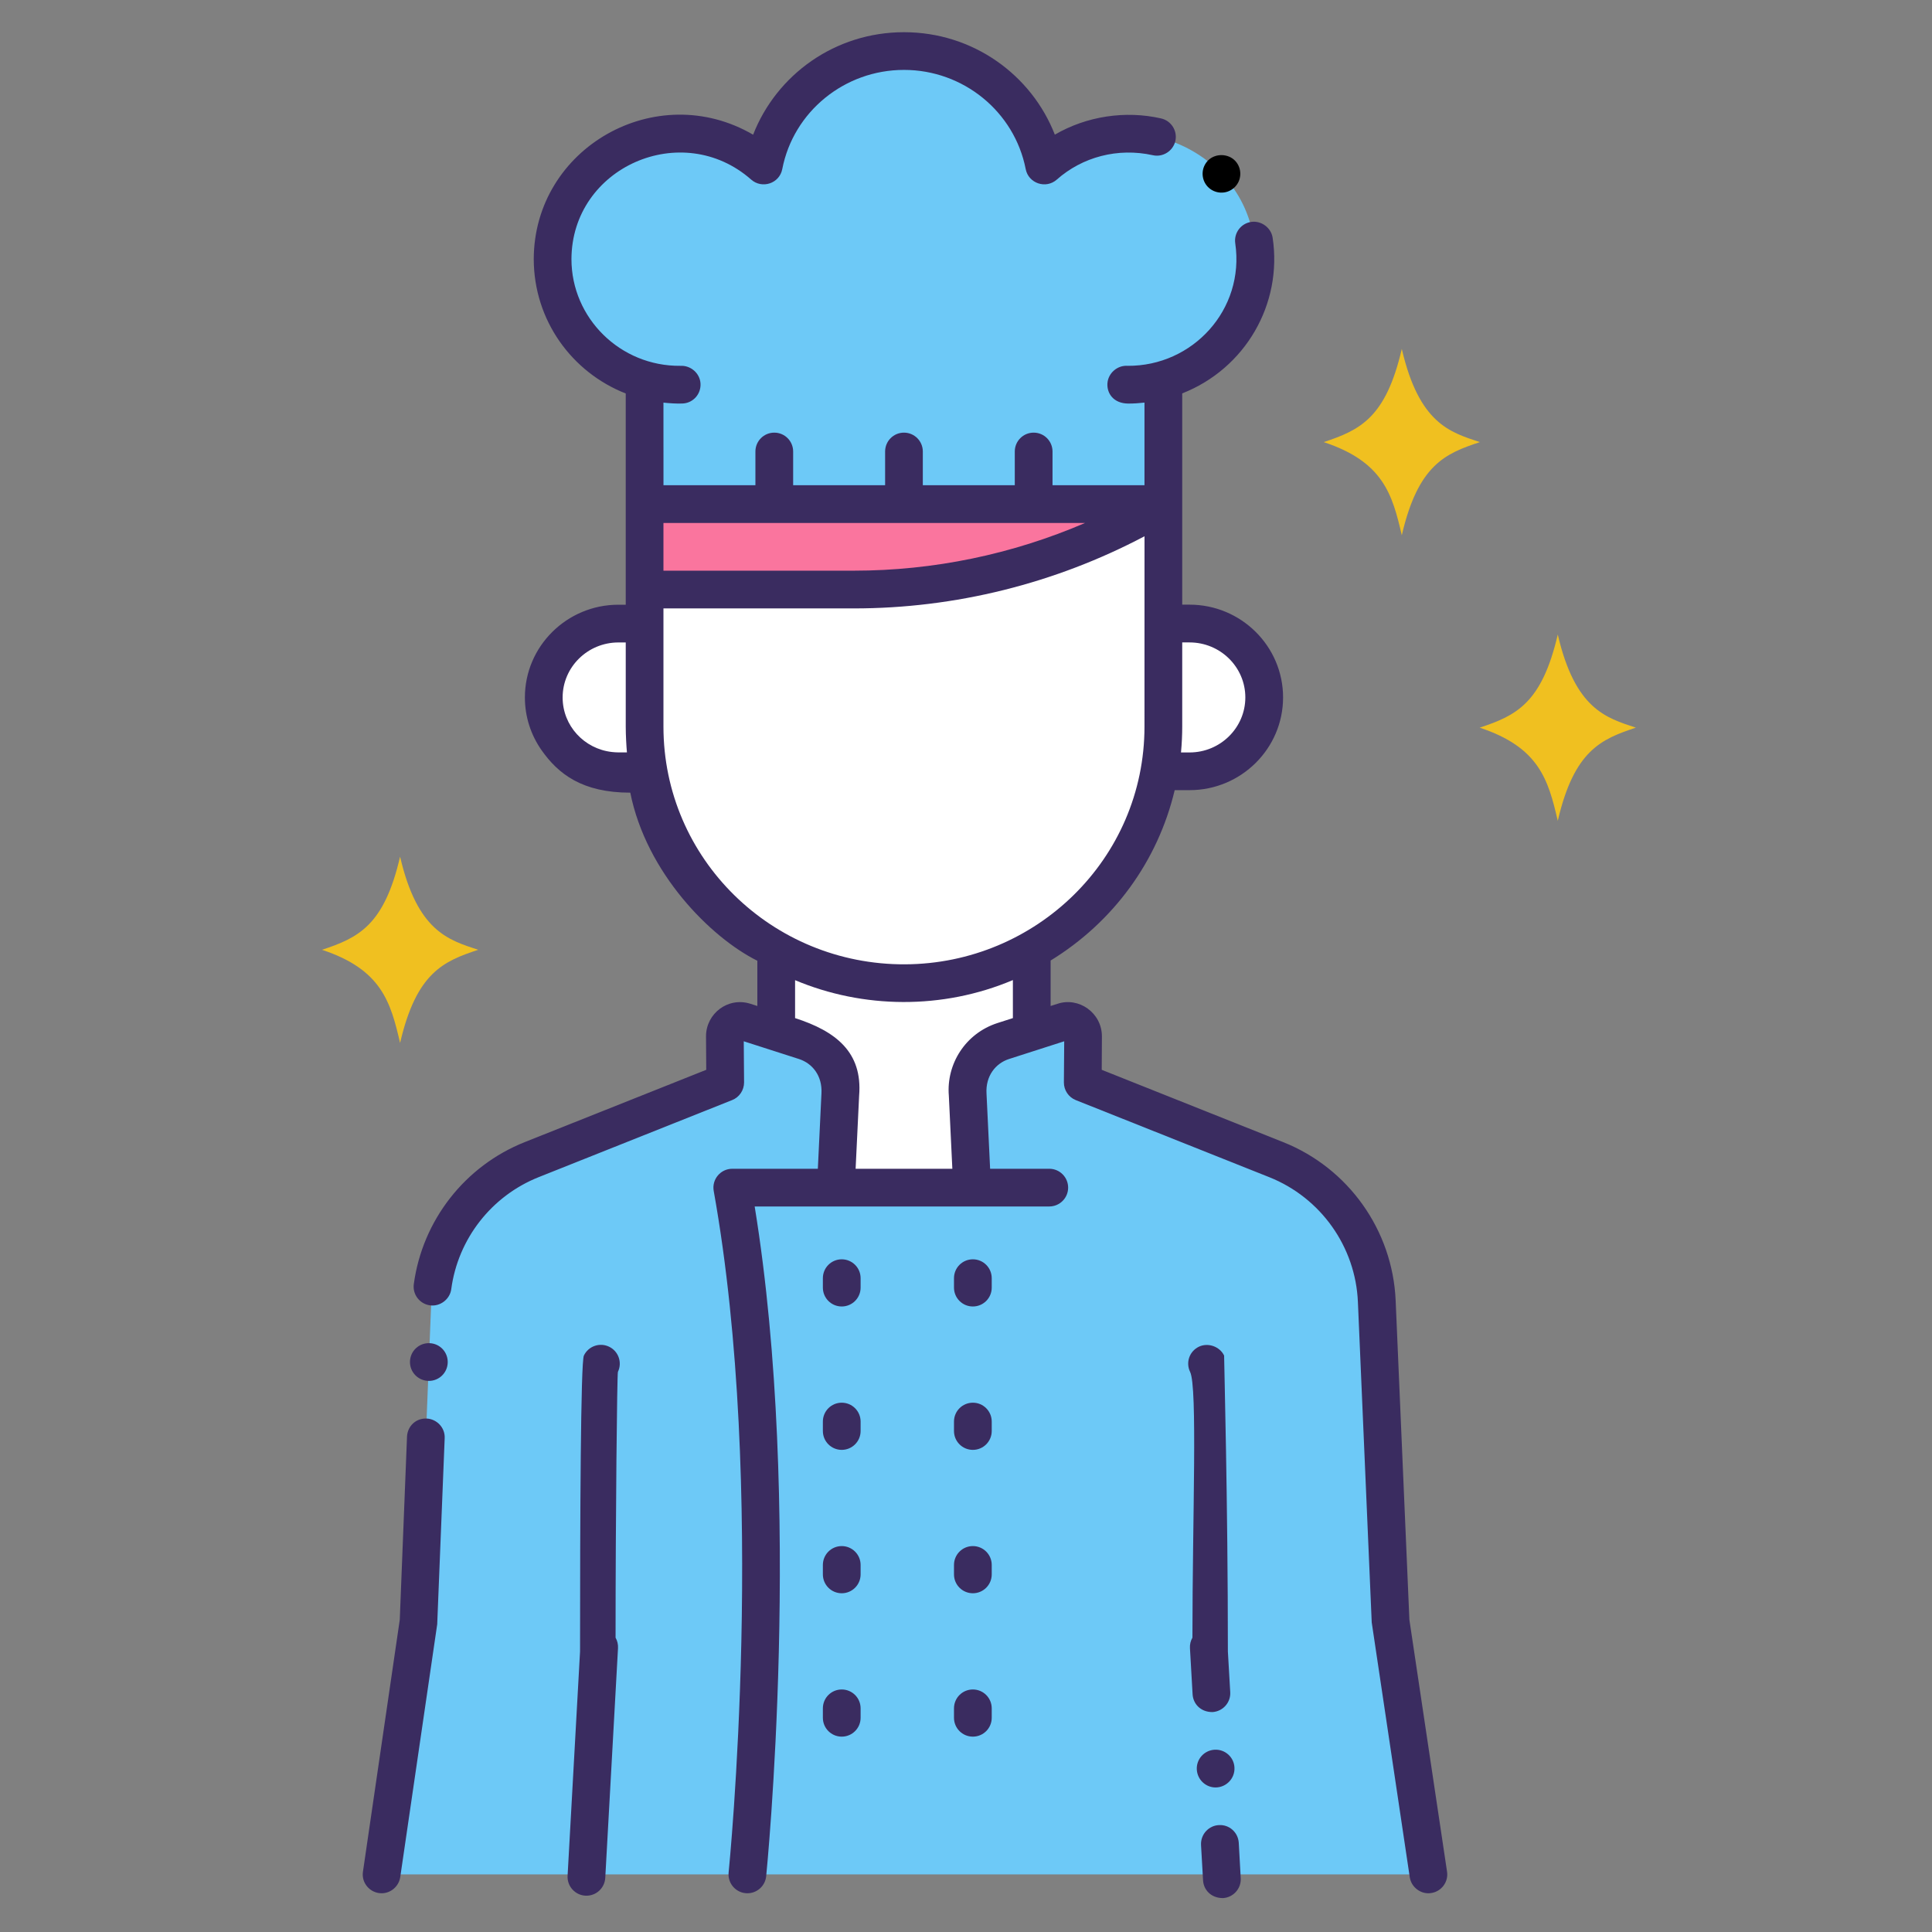
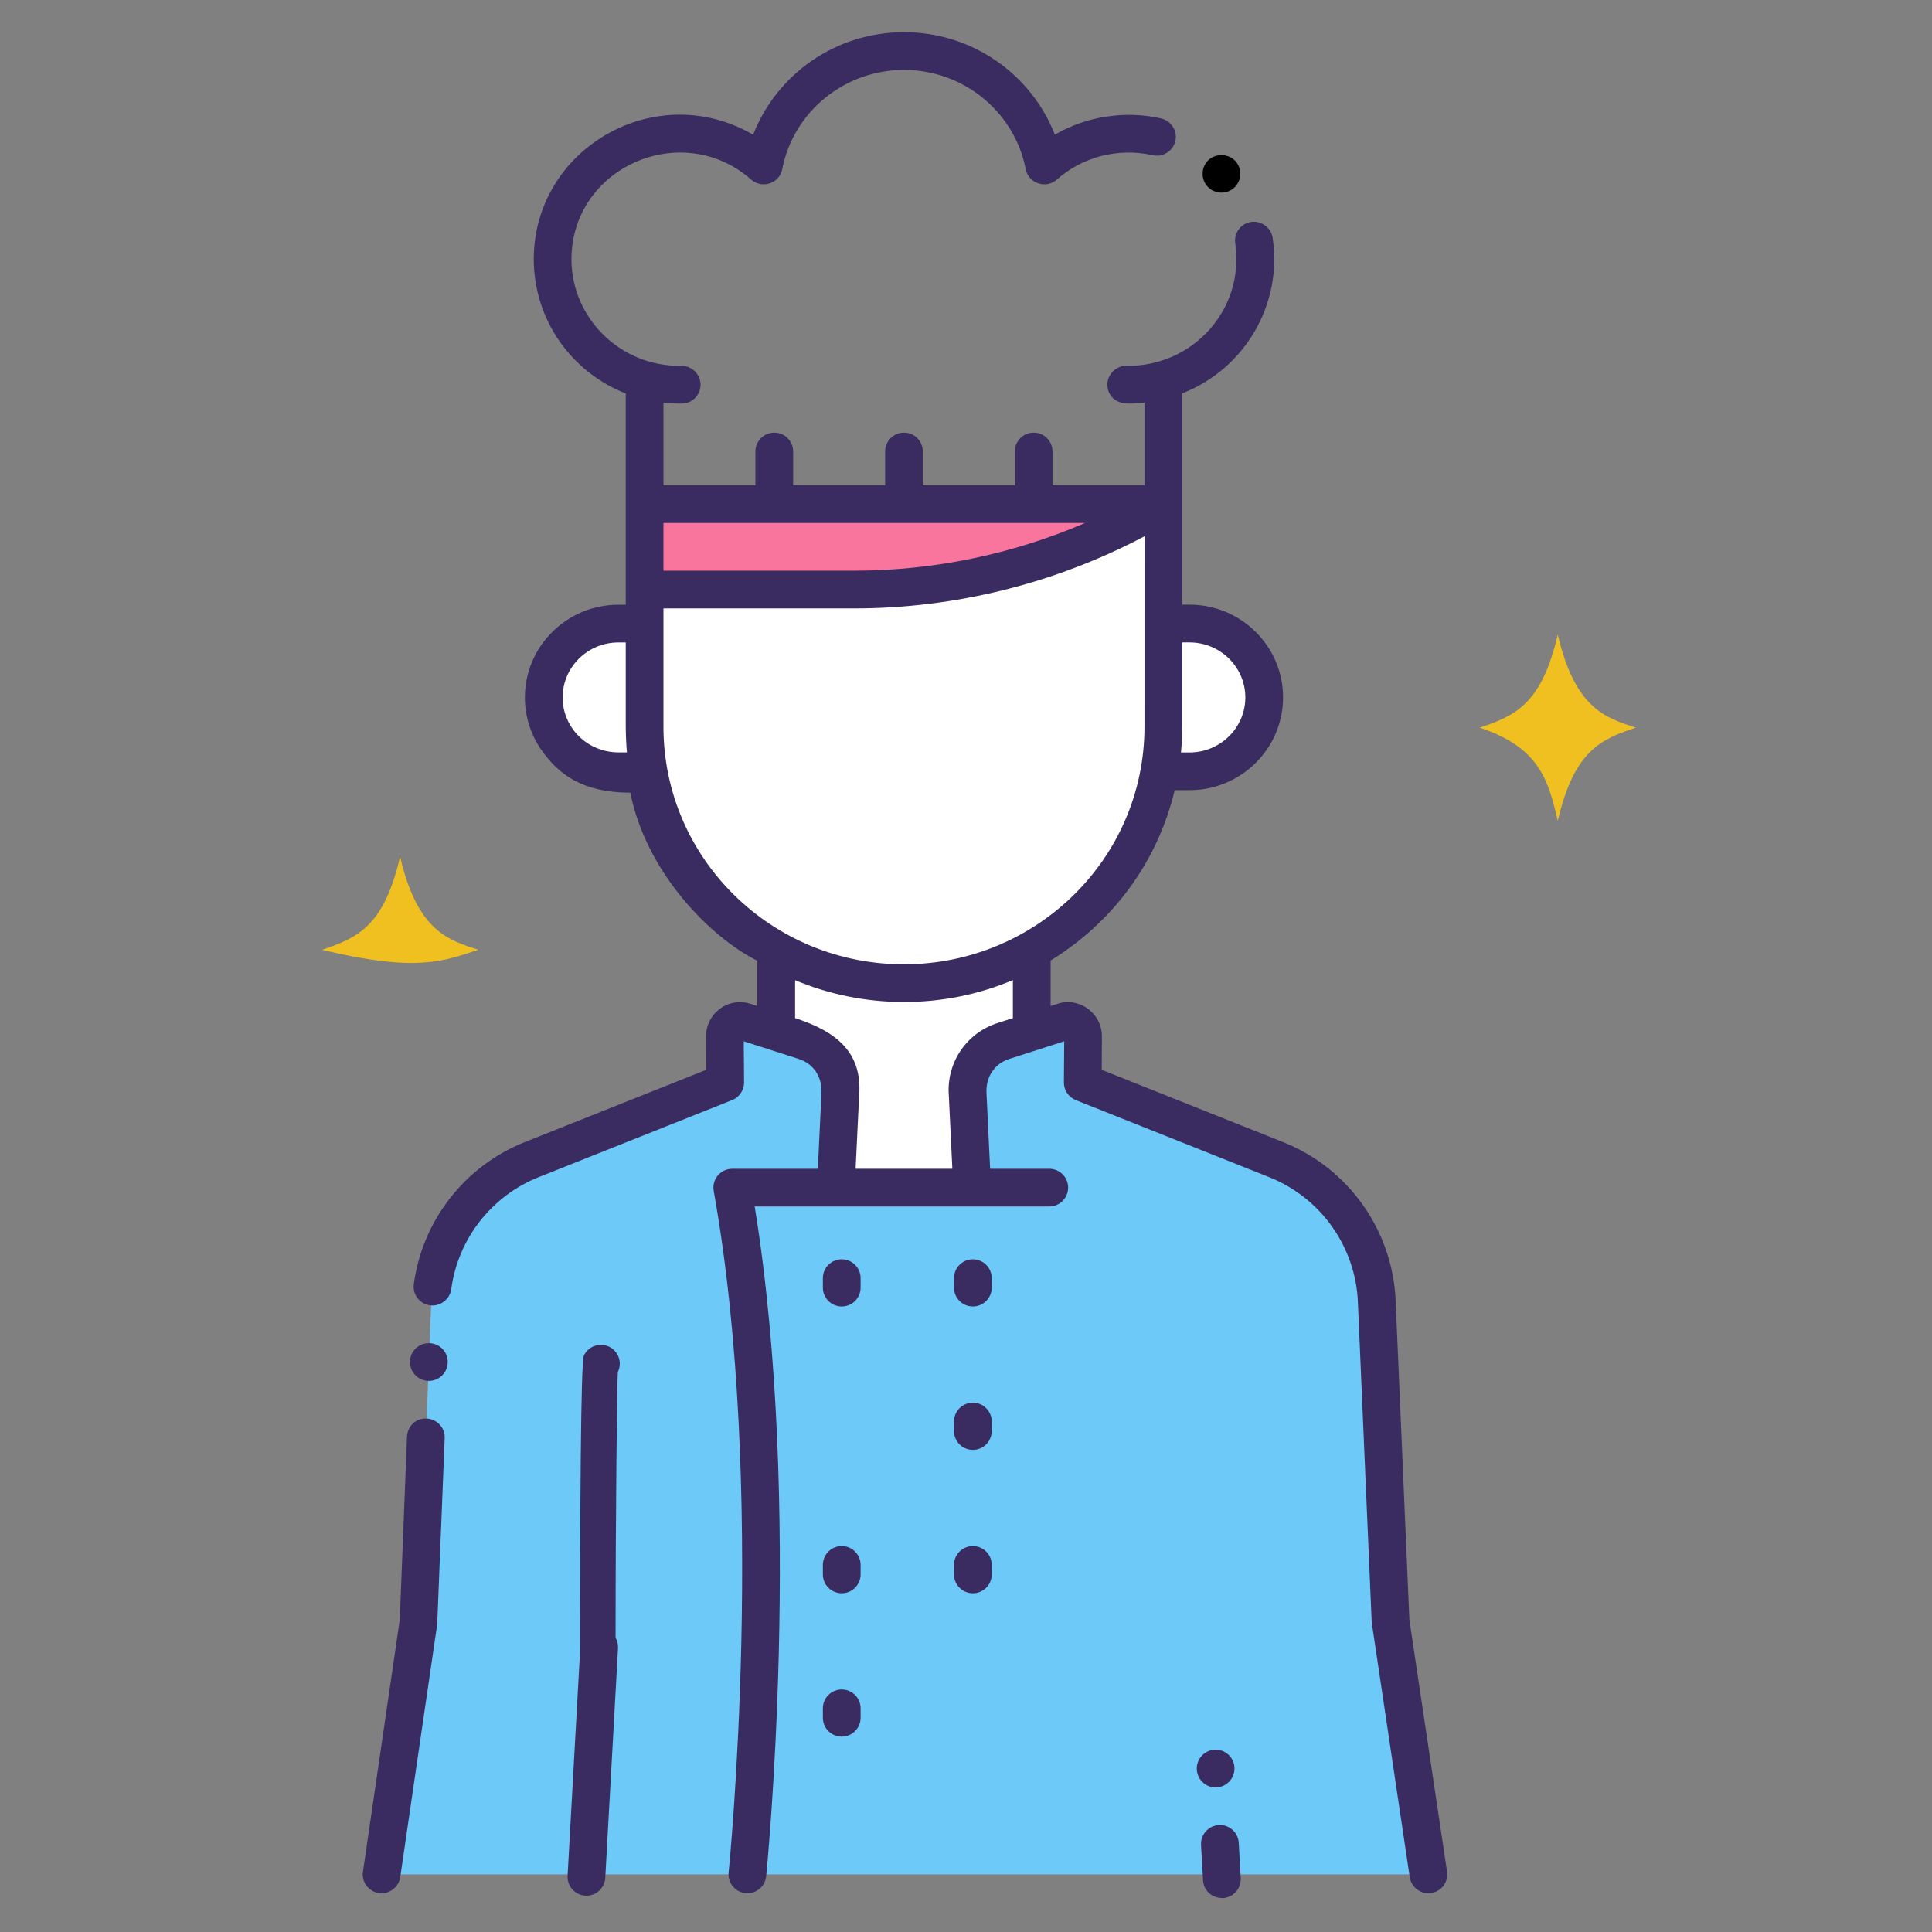
<svg xmlns="http://www.w3.org/2000/svg" width="60" height="60" viewBox="0 0 60 60" fill="none">
  <rect x="0" y="0" width="60" height="60" fill="#808080" stroke="none" />
  <path d="M20.019 15.655V22.565C20.019 23.043 20.061 23.507 20.143 23.952C20.532 26.13 21.781 27.951 23.494 29.12C23.691 29.258 23.895 29.385 24.106 29.502C26.539 30.869 29.56 30.899 32.042 29.497C34.079 28.358 35.579 26.359 36.005 23.952C36.087 23.502 36.13 23.036 36.13 22.565V15.655H20.019Z" fill="white" />
  <path d="M36.13 15.655C33.222 17.392 29.899 18.308 26.513 18.308H20.019V15.655H36.13Z" fill="#FA759E" />
  <path d="M43.187 50.359L42.758 40.41C42.673 38.46 41.452 36.74 39.638 36.016L33.626 33.62L33.636 32.179C33.636 31.86 33.326 31.633 33.022 31.731L32.042 32.045L31.154 32.331C30.444 32.561 29.986 33.248 30.052 33.991L30.19 36.883H25.958L26.096 33.991C26.162 33.248 25.704 32.561 24.994 32.331C23.902 31.98 24.328 32.117 23.126 31.731C22.822 31.633 22.512 31.86 22.512 32.179L22.522 33.62L16.515 36.013C14.694 36.737 13.47 38.465 13.393 40.424L12.999 50.359L11.851 58.211H44.361L43.187 50.359Z" fill="#6DC9F7" />
  <path d="M32.042 29.498V32.045L31.154 32.331C30.444 32.561 29.987 33.248 30.052 33.99L30.191 36.883H25.958L26.096 33.99C26.162 33.248 25.705 32.561 24.994 32.331L24.106 32.045V29.502C26.539 30.869 29.56 30.899 32.042 29.498Z" fill="white" />
-   <path d="M32.429 5.14C32.035 3.115 30.235 1.585 28.074 1.585C25.913 1.585 24.114 3.115 23.719 5.14C21.206 2.922 17.163 4.668 17.163 8.049C17.163 9.832 18.37 11.335 20.02 11.799V15.656H36.129V11.797C37.78 11.334 38.986 9.83 38.986 8.049C38.986 4.676 34.948 2.916 32.429 5.14V5.14Z" fill="#6DC9F7" />
  <path d="M20.019 22.564V19.365H19.205C17.921 19.365 16.887 20.394 16.887 21.66C16.887 22.283 17.138 22.848 17.544 23.258C17.966 23.687 18.554 23.952 19.205 23.952H20.143C20.061 23.507 20.019 23.043 20.019 22.564V22.564Z" fill="white" />
  <path d="M39.261 21.659C39.261 22.924 38.227 23.953 36.943 23.953H36.005C36.087 23.502 36.129 23.037 36.129 22.564V19.365H36.943C38.224 19.365 39.261 20.392 39.261 21.659V21.659Z" fill="white" />
-   <path d="M14.851 29.497C13.922 29.19 12.964 28.922 12.425 26.604C11.93 28.739 11.135 29.122 10 29.497C11.852 30.109 12.131 31.122 12.425 32.39C12.933 30.203 13.772 29.853 14.851 29.497Z" fill="#F0C020" />
-   <path d="M45.959 13.73C45.031 13.423 44.072 13.155 43.534 10.836C43.038 12.972 42.244 13.355 41.109 13.73C42.96 14.341 43.24 15.355 43.534 16.623C44.041 14.436 44.881 14.086 45.959 13.73Z" fill="#F0C020" />
+   <path d="M14.851 29.497C13.922 29.19 12.964 28.922 12.425 26.604C11.93 28.739 11.135 29.122 10 29.497C12.933 30.203 13.772 29.853 14.851 29.497Z" fill="#F0C020" />
  <path d="M50.803 22.598C49.875 22.292 48.916 22.023 48.378 19.705C47.882 21.841 47.088 22.223 45.953 22.598C47.804 23.21 48.084 24.223 48.378 25.492C48.885 23.305 49.725 22.955 50.803 22.598Z" fill="#F0C020" />
  <path d="M26.727 39.695C26.727 39.371 26.464 39.109 26.141 39.109C25.817 39.109 25.555 39.371 25.555 39.695V39.988C25.555 40.312 25.817 40.574 26.141 40.574C26.464 40.574 26.727 40.312 26.727 39.988V39.695Z" fill="#3A2C60" />
  <path d="M30.799 39.695C30.799 39.371 30.537 39.109 30.213 39.109C29.889 39.109 29.627 39.371 29.627 39.695V39.988C29.627 40.312 29.889 40.574 30.213 40.574C30.537 40.574 30.799 40.312 30.799 39.988V39.695Z" fill="#3A2C60" />
-   <path d="M26.727 44.148C26.727 43.824 26.464 43.562 26.141 43.562C25.817 43.562 25.555 43.824 25.555 44.148V44.441C25.555 44.765 25.817 45.027 26.141 45.027C26.464 45.027 26.727 44.765 26.727 44.441V44.148Z" fill="#3A2C60" />
  <path d="M30.799 44.148C30.799 43.824 30.537 43.562 30.213 43.562C29.889 43.562 29.627 43.824 29.627 44.148V44.441C29.627 44.765 29.889 45.027 30.213 45.027C30.537 45.027 30.799 44.765 30.799 44.441V44.148Z" fill="#3A2C60" />
  <path d="M26.727 48.601C26.727 48.277 26.464 48.015 26.141 48.015C25.817 48.015 25.555 48.277 25.555 48.601V48.894C25.555 49.218 25.817 49.48 26.141 49.48C26.464 49.48 26.727 49.218 26.727 48.894V48.601Z" fill="#3A2C60" />
  <path d="M30.799 48.601C30.799 48.277 30.537 48.015 30.213 48.015C29.889 48.015 29.627 48.277 29.627 48.601V48.894C29.627 49.218 29.889 49.48 30.213 49.48C30.537 49.48 30.799 49.218 30.799 48.894V48.601Z" fill="#3A2C60" />
  <path d="M26.141 52.468C25.817 52.468 25.555 52.73 25.555 53.054V53.347C25.555 53.671 25.817 53.933 26.141 53.933C26.464 53.933 26.727 53.671 26.727 53.347V53.054C26.727 52.73 26.464 52.468 26.141 52.468Z" fill="#3A2C60" />
-   <path d="M30.213 52.468C29.889 52.468 29.627 52.73 29.627 53.054V53.347C29.627 53.671 29.889 53.933 30.213 53.933C30.537 53.933 30.799 53.671 30.799 53.347V53.054C30.799 52.73 30.537 52.468 30.213 52.468Z" fill="#3A2C60" />
  <path d="M38.335 5.823C38.569 5.603 38.581 5.233 38.363 4.998C38.363 4.996 38.361 4.996 38.361 4.996C38.147 4.768 37.758 4.757 37.531 4.97C37.288 5.203 37.294 5.571 37.505 5.797C37.721 6.027 38.092 6.051 38.335 5.823Z" fill="black" />
  <path d="M18.915 41.823C18.623 41.683 18.273 41.806 18.133 42.098C18.034 42.304 18.014 47.117 18.014 51.287L17.627 58.254C17.609 58.577 17.857 58.854 18.18 58.872C18.508 58.889 18.779 58.638 18.797 58.319L19.193 51.183C19.199 51.07 19.173 50.957 19.117 50.859C19.117 47.117 19.164 42.659 19.19 42.605C19.33 42.312 19.207 41.962 18.915 41.823Z" fill="#3A2C60" />
-   <path d="M38.016 42.098C37.88 41.816 37.517 41.688 37.233 41.823C36.93 41.97 36.822 42.321 36.959 42.604C37.194 43.075 37.032 47.117 37.032 50.859C36.976 50.957 36.948 51.069 36.955 51.182L37.037 52.616C37.052 52.903 37.275 53.17 37.653 53.17C37.977 53.151 38.225 52.874 38.206 52.551L38.133 51.288C38.133 46.617 38.016 42.332 38.016 42.098Z" fill="#3A2C60" />
  <path d="M37.981 58.947C38.302 58.928 38.551 58.651 38.532 58.328L38.471 57.231C38.452 56.91 38.18 56.659 37.852 56.68C37.549 56.694 37.284 56.955 37.299 57.297L37.362 58.394C37.377 58.683 37.602 58.947 37.981 58.947V58.947Z" fill="#3A2C60" />
  <path d="M38.337 54.89C38.321 54.569 38.044 54.321 37.721 54.339C37.389 54.359 37.149 54.641 37.168 54.958C37.187 55.267 37.442 55.511 37.751 55.511C38.079 55.511 38.357 55.233 38.337 54.89Z" fill="#3A2C60" />
  <path d="M23.518 29.836L23.52 29.837V31.242L23.304 31.173C22.607 30.952 21.929 31.477 21.926 32.179L21.933 33.224L16.297 35.469C14.438 36.208 13.118 37.9 12.851 39.88C12.808 40.199 13.032 40.495 13.355 40.539C13.669 40.581 13.972 40.351 14.014 40.037C14.222 38.474 15.265 37.14 16.73 36.557L22.737 34.164C22.96 34.077 23.108 33.857 23.108 33.615L23.098 32.338L24.814 32.889C25.221 33.021 25.543 33.401 25.511 33.962C25.435 35.553 25.46 35.024 25.399 36.297H22.742C22.377 36.297 22.101 36.627 22.165 36.986C23.824 46.226 22.64 58.033 22.628 58.151C22.593 58.495 22.862 58.797 23.211 58.797C23.508 58.797 23.763 58.572 23.794 58.271C23.805 58.154 24.949 46.758 23.437 37.468H32.586C32.909 37.468 33.172 37.206 33.172 36.883C33.172 36.559 32.909 36.297 32.586 36.297H30.749C30.729 35.886 30.748 36.285 30.637 33.962C30.605 33.416 30.918 33.024 31.334 32.889L33.05 32.338L33.04 33.615C33.038 33.857 33.188 34.077 33.408 34.164L39.42 36.559C41.018 37.197 42.099 38.718 42.171 40.436L42.6 50.385L43.781 58.297C43.83 58.623 44.143 58.841 44.447 58.79C44.766 58.743 44.989 58.443 44.939 58.124L43.77 50.305L43.343 40.384C43.247 38.207 41.878 36.28 39.856 35.472L34.215 33.224L34.221 32.183C34.219 31.45 33.496 30.951 32.839 31.175C32.836 31.175 32.836 31.175 32.836 31.175L32.628 31.242V29.83C34.579 28.634 35.959 26.74 36.481 24.539H36.943C38.544 24.539 39.847 23.247 39.847 21.659C39.847 20.07 38.544 18.778 36.943 18.778H36.715C36.715 16.278 36.715 16.148 36.715 12.217C38.674 11.448 39.834 9.441 39.523 7.384C39.476 7.072 39.171 6.845 38.855 6.892C38.53 6.941 38.315 7.244 38.362 7.557C38.663 9.617 37.037 11.377 35.016 11.361C34.706 11.339 34.413 11.585 34.392 11.907C34.372 12.211 34.577 12.533 35.046 12.533C35.212 12.533 35.378 12.522 35.543 12.503C35.543 13.851 35.543 13.721 35.543 15.069H32.687V14.022C32.687 13.698 32.425 13.436 32.101 13.436C31.777 13.436 31.515 13.698 31.515 14.022V15.069H28.659V14.022C28.659 13.698 28.397 13.436 28.073 13.436C27.75 13.436 27.488 13.698 27.488 14.022V15.069H24.632V14.022C24.632 13.698 24.37 13.436 24.046 13.436C23.722 13.436 23.46 13.698 23.46 14.022V15.069H20.605C20.605 14.406 20.604 13.781 20.604 12.504C20.777 12.523 21.052 12.542 21.217 12.53C21.538 12.506 21.775 12.229 21.755 11.908C21.734 11.587 21.449 11.345 21.132 11.361C19.26 11.381 17.747 9.874 17.747 8.049C17.755 5.188 21.185 3.687 23.33 5.579C23.666 5.874 24.207 5.701 24.294 5.251C24.64 3.467 26.229 2.171 28.072 2.171H28.076C29.916 2.171 31.505 3.467 31.854 5.251C31.94 5.695 32.479 5.877 32.818 5.579C33.616 4.872 34.713 4.581 35.801 4.82C36.113 4.892 36.429 4.691 36.502 4.379C36.572 4.063 36.373 3.749 36.059 3.678C34.948 3.425 33.743 3.608 32.759 4.182C32.035 2.325 30.218 1 28.074 1C25.93 1 24.113 2.325 23.389 4.183C20.385 2.431 16.583 4.587 16.576 8.05C16.581 9.951 17.758 11.562 19.433 12.22V18.78H19.205C17.604 18.78 16.301 20.072 16.301 21.66C16.301 22.256 16.485 22.823 16.82 23.3C17.335 24.031 18.074 24.617 19.574 24.617C20.074 27.117 22.074 29.117 23.518 29.836ZM33.698 16.241C31.436 17.215 28.991 17.723 26.513 17.723H20.604V16.241H33.698ZM30.973 31.773C29.984 32.094 29.385 33.041 29.467 34.029L29.576 36.297H26.572L26.681 34.029C26.794 32.664 25.941 32.02 24.692 31.618V30.44C26.801 31.327 29.266 31.363 31.456 30.437V31.618C31.316 31.663 31.416 31.631 30.973 31.773ZM28.106 29.948C23.978 29.966 20.604 26.672 20.604 22.565C20.604 16.147 20.604 20.948 20.604 18.895H26.513C29.665 18.895 32.765 18.121 35.544 16.654C35.544 19.337 35.543 18.875 35.543 22.564C35.543 26.674 32.174 29.93 28.106 29.948ZM36.943 19.951C37.898 19.951 38.675 20.717 38.675 21.659C38.675 22.601 37.898 23.368 36.943 23.368H36.677C36.704 23.076 36.715 22.816 36.715 22.565V19.951H36.943ZM19.205 19.952H19.433V22.565C19.433 22.839 19.453 23.18 19.47 23.366C19.226 23.366 19.155 23.371 19.004 23.354C18.144 23.257 17.473 22.541 17.473 21.66C17.473 20.718 18.25 19.952 19.205 19.952Z" fill="#3A2C60" />
  <path d="M13.341 41.713C13.014 41.702 12.746 41.952 12.732 42.276C12.721 42.617 12.991 42.885 13.32 42.885C13.634 42.885 13.892 42.637 13.904 42.323C13.918 42.011 13.68 41.728 13.341 41.713V41.713Z" fill="#3A2C60" />
  <path d="M13.25 44.054C12.913 44.04 12.655 44.293 12.64 44.617L12.415 50.303L11.272 58.126C11.217 58.482 11.498 58.797 11.851 58.797C12.139 58.797 12.387 58.581 12.43 58.295L13.578 50.443L13.81 44.664C13.825 44.329 13.558 44.068 13.25 44.054V44.054Z" fill="#3A2C60" />
</svg>